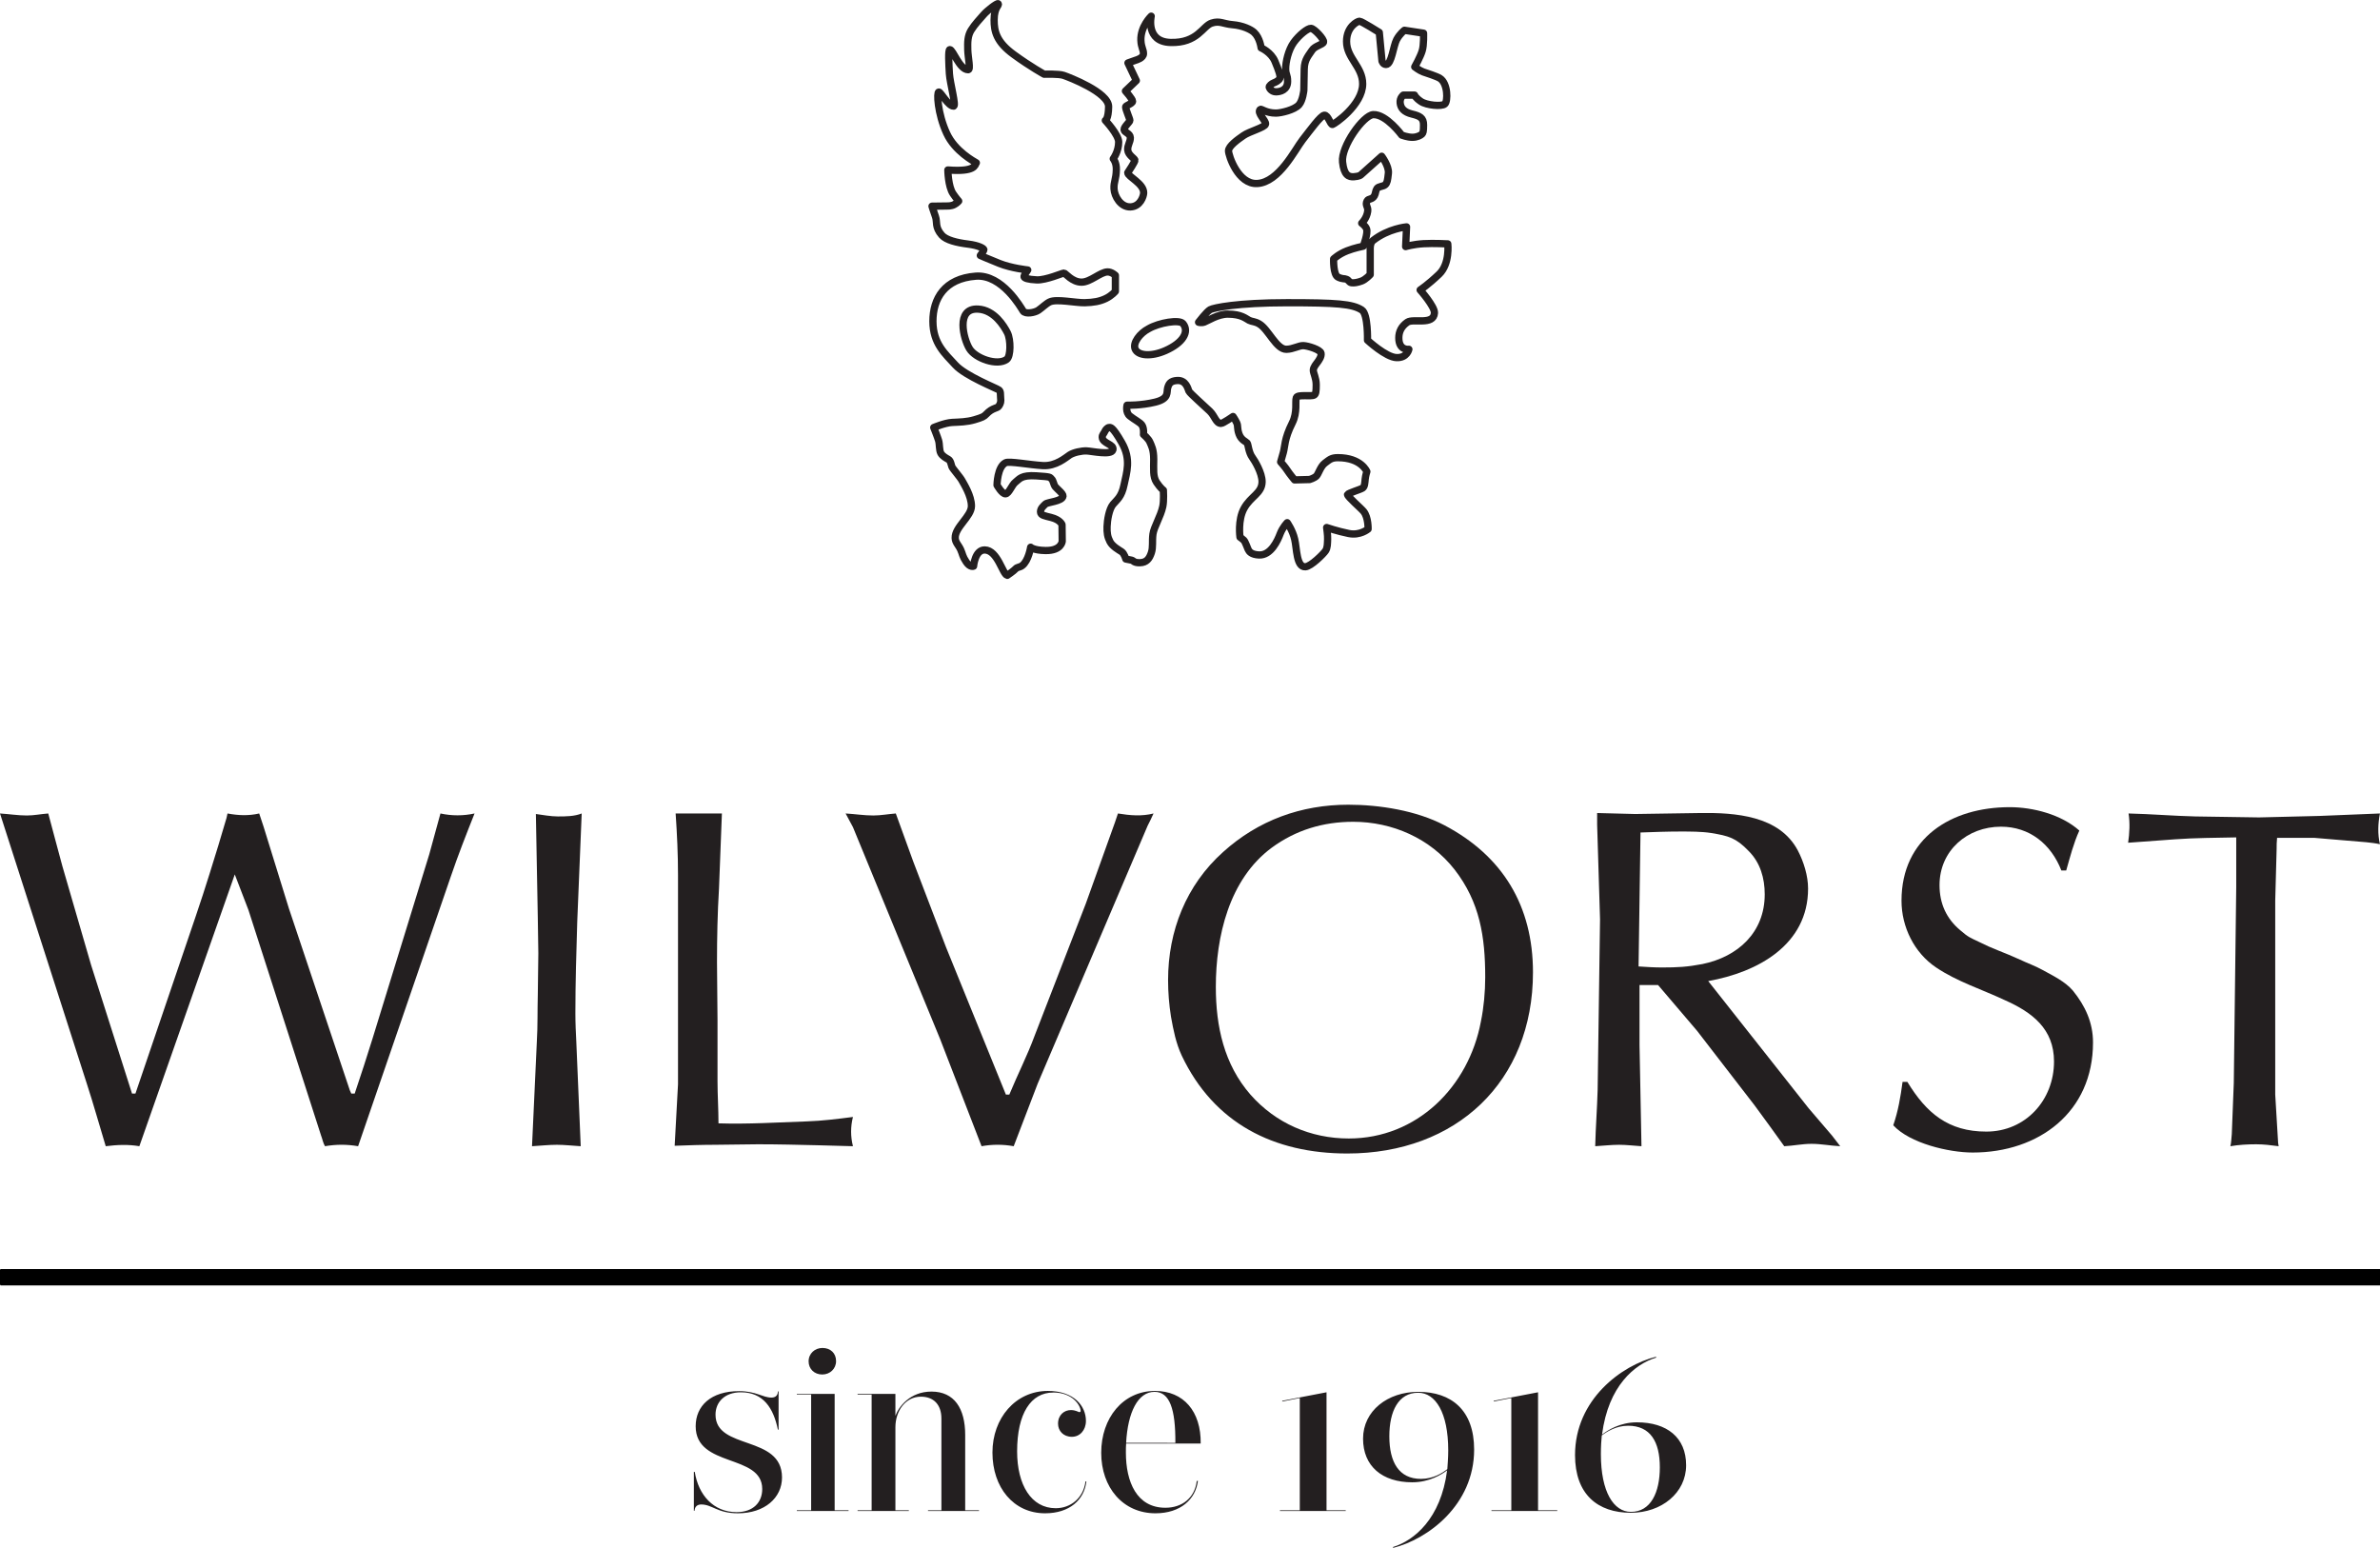
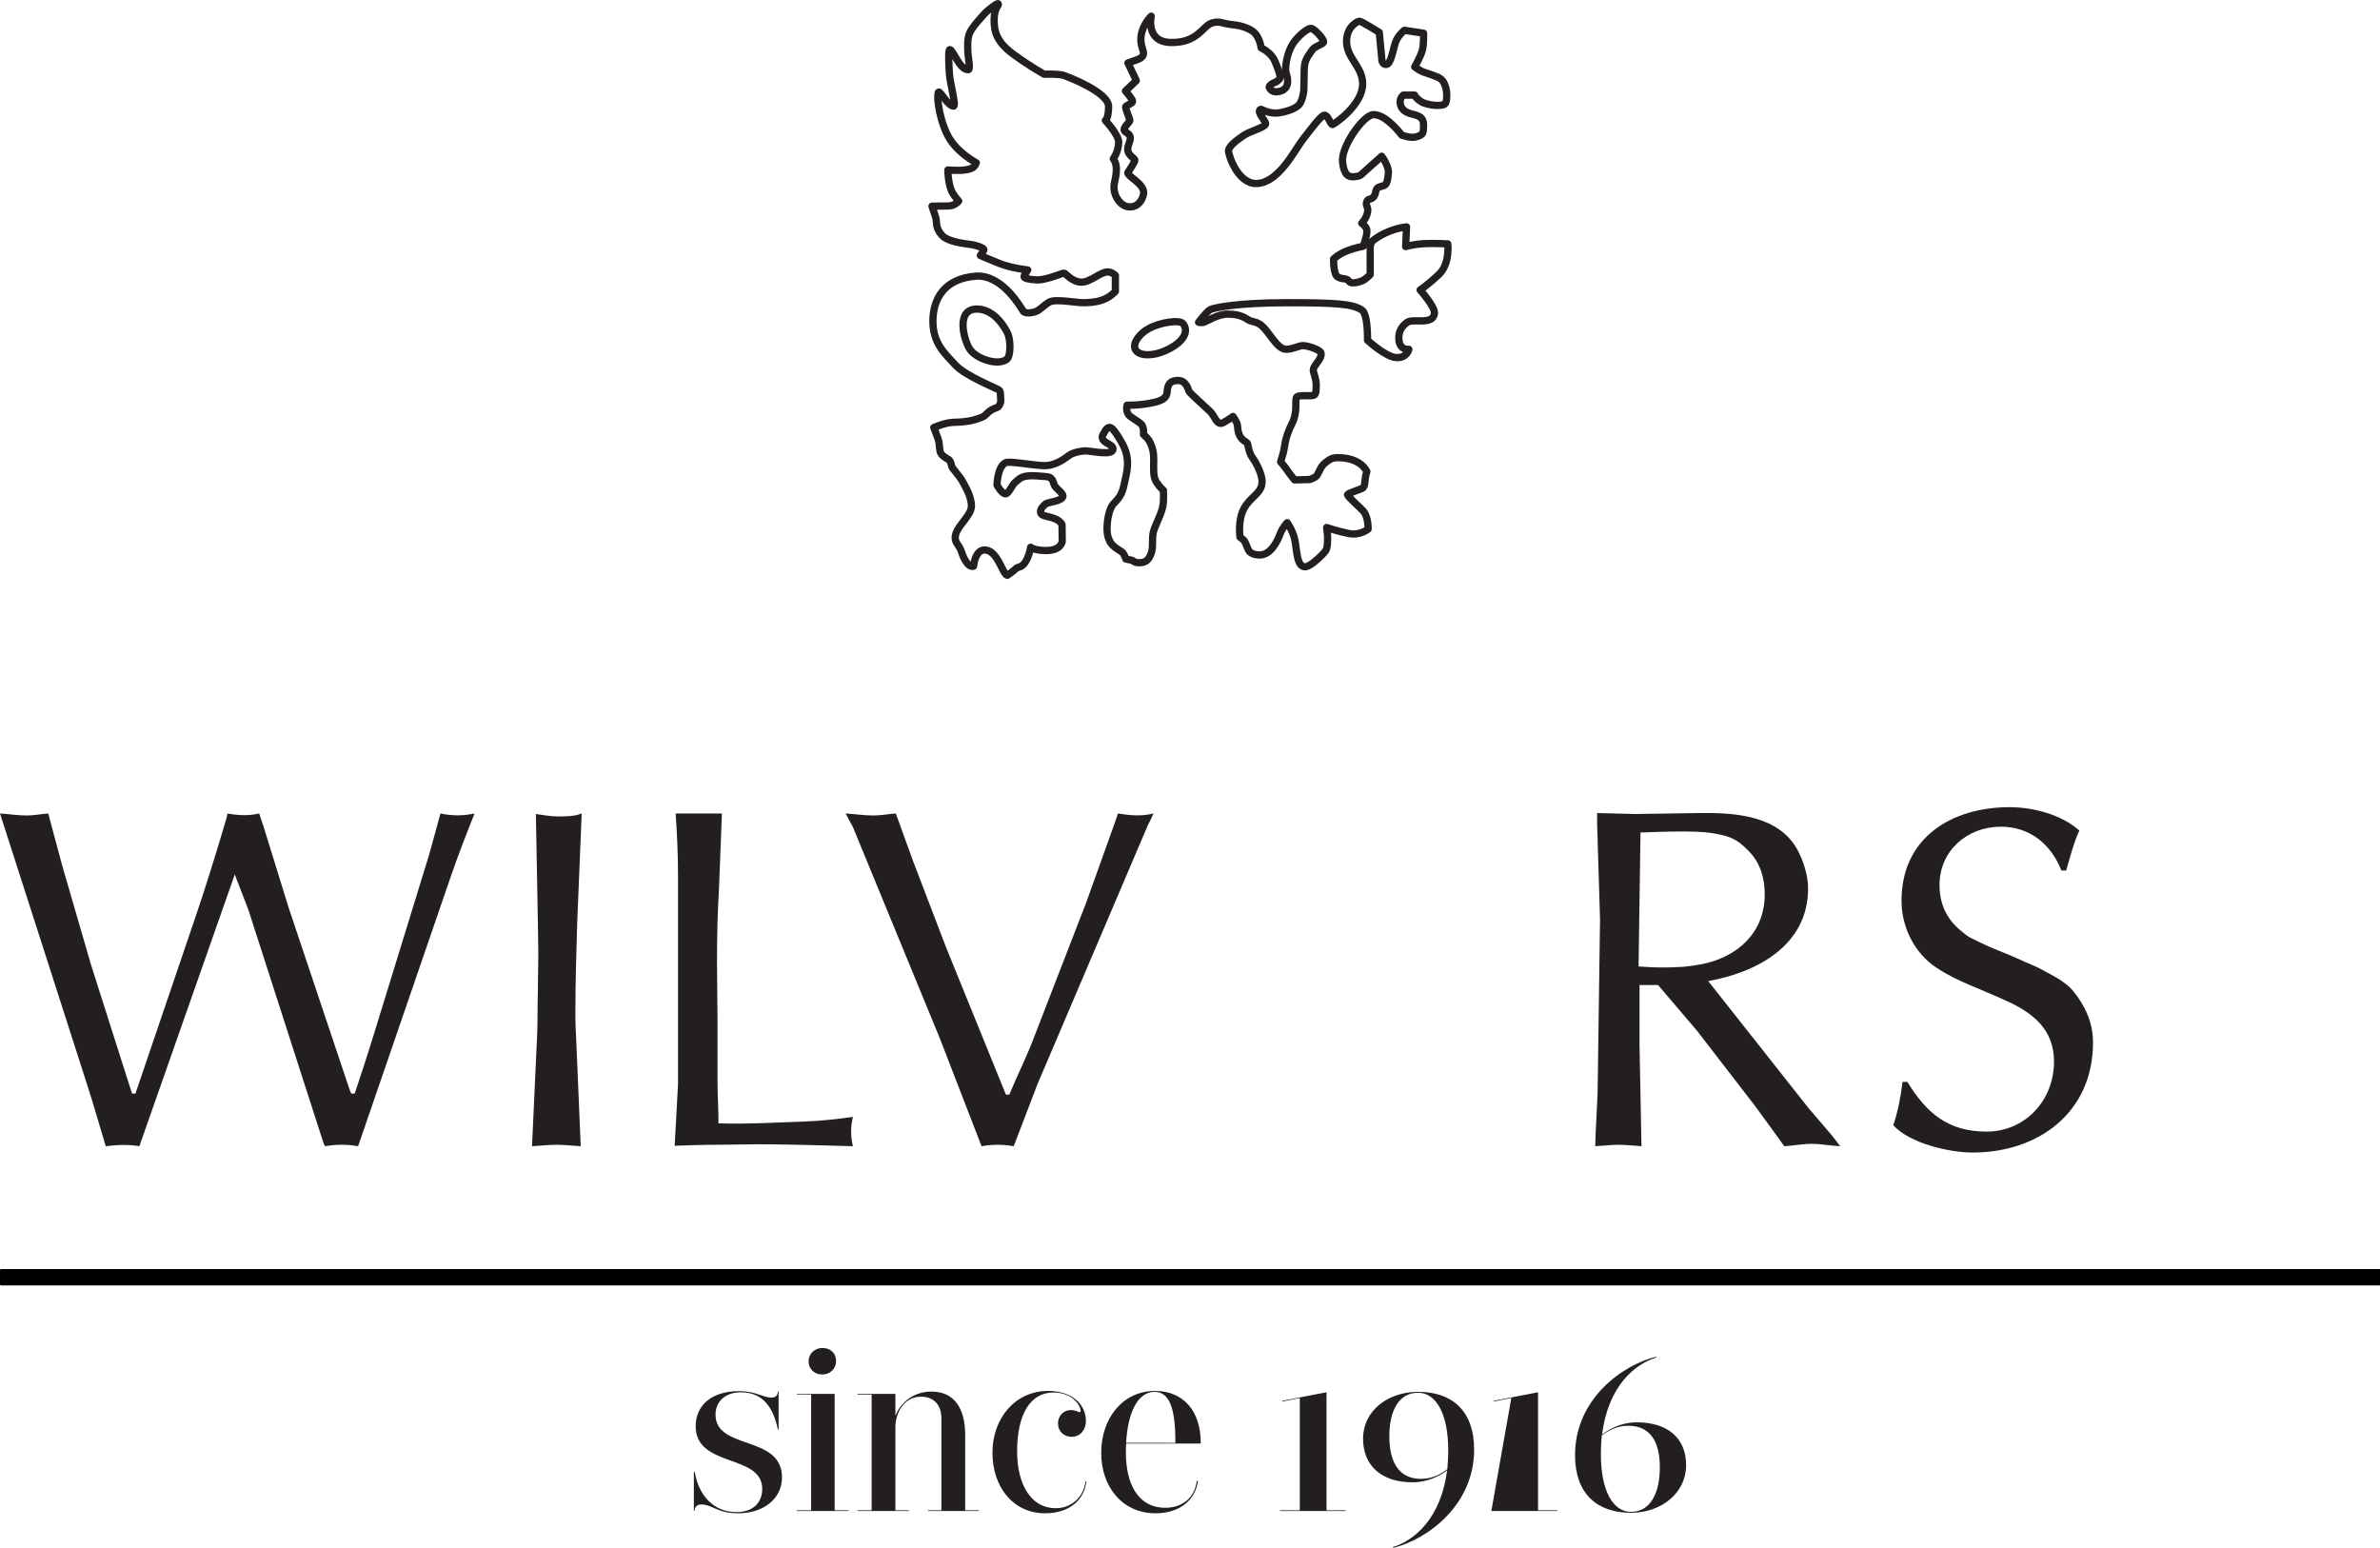
<svg xmlns="http://www.w3.org/2000/svg" height="93.84pt" id="svg63" version="1.2" viewBox="0 0 144.29 93.84" width="144.29pt">
  <defs id="defs34">
    <clipPath id="clip1">
      <path d="M 42 81 L 103 81 L 103 93.84 L 42 93.84 Z M 42 81" id="path28" />
    </clipPath>
    <clipPath id="clip2">
      <path d="M 129 49 L 144.289 49 L 144.289 70 L 129 70 Z M 129 49" id="path31" />
    </clipPath>
  </defs>
  <g id="surface15575">
    <g clip-path="url(#clip1)" clip-rule="nonzero" id="g40">
-       <path d="M 47.203 86.672 L 47.203 84.352 L 47.16 84.352 C 47.16 84.602 47.008 84.727 46.77 84.727 C 46.238 84.727 45.844 84.336 44.809 84.336 C 43.098 84.336 42.176 85.23 42.176 86.465 C 42.176 88.996 46.211 88.117 46.211 90.27 C 46.211 91.082 45.664 91.672 44.656 91.672 C 43.254 91.672 42.344 90.633 42.121 89.234 L 42.066 89.234 L 42.066 91.586 L 42.109 91.586 C 42.121 91.336 42.277 91.207 42.512 91.207 C 43.184 91.207 43.492 91.742 44.738 91.742 C 46.363 91.742 47.41 90.801 47.41 89.57 C 47.41 86.969 43.379 87.934 43.379 85.762 C 43.379 85.008 43.926 84.406 44.922 84.406 C 46.281 84.406 46.895 85.371 47.16 86.672 Z M 51.445 91.602 L 51.445 91.559 L 50.602 91.559 L 50.602 84.504 L 48.309 84.504 L 48.309 84.543 L 49.176 84.543 L 49.176 91.559 L 48.309 91.559 L 48.309 91.602 Z M 50.688 82.516 C 50.688 82.039 50.352 81.719 49.863 81.719 C 49.402 81.719 49.023 82.055 49.023 82.531 C 49.023 82.992 49.371 83.328 49.848 83.328 C 50.324 83.328 50.688 82.977 50.688 82.516 Z M 58.516 86.996 C 58.516 85.383 57.855 84.363 56.469 84.363 C 55.152 84.363 54.469 85.316 54.285 85.832 L 54.285 84.504 L 51.992 84.504 L 51.992 84.547 L 52.844 84.547 L 52.844 91.559 L 51.992 91.559 L 51.992 91.602 L 55.098 91.602 L 55.098 91.559 L 54.285 91.559 L 54.285 86.52 C 54.285 85.551 54.887 84.672 55.828 84.672 C 56.598 84.672 57.074 85.148 57.074 86 L 57.074 91.559 L 56.262 91.559 L 56.262 91.602 L 59.352 91.602 L 59.352 91.559 L 58.516 91.559 Z M 63.848 84.418 C 65.051 84.418 65.516 85.23 65.516 85.539 C 65.516 85.582 65.484 85.609 65.43 85.609 C 65.391 85.609 65.207 85.484 64.926 85.484 C 64.52 85.484 64.145 85.777 64.145 86.309 C 64.145 86.742 64.465 87.105 64.984 87.105 C 65.473 87.105 65.836 86.699 65.836 86.141 C 65.836 85.246 65.121 84.324 63.527 84.324 C 61.566 84.324 60.168 85.973 60.168 88.059 C 60.168 90.172 61.441 91.742 63.359 91.742 C 64.855 91.742 65.738 90.914 65.863 89.809 L 65.809 89.809 C 65.68 90.832 64.898 91.434 64.004 91.434 C 62.52 91.434 61.664 90.02 61.664 87.988 C 61.664 85.68 62.504 84.422 63.848 84.422 Z M 72.555 89.781 C 72.43 90.832 71.648 91.406 70.652 91.406 C 68.914 91.406 68.258 89.836 68.258 88.059 C 68.258 87.863 68.258 87.668 68.273 87.512 L 72.793 87.512 C 72.82 85.566 71.758 84.324 70.023 84.324 C 68.074 84.324 66.762 85.973 66.762 88.074 C 66.762 90.172 68.074 91.742 70.051 91.742 C 71.578 91.742 72.484 90.887 72.625 89.781 Z M 68.273 87.469 C 68.371 85.625 68.984 84.379 69.996 84.379 C 70.918 84.379 71.27 85.43 71.258 87.473 Z M 81.586 91.602 L 81.586 91.559 L 80.422 91.559 L 80.422 84.406 L 77.738 84.922 L 77.738 84.965 L 78.801 84.754 L 78.801 91.559 L 77.598 91.559 L 77.598 91.602 Z M 84.457 93.84 C 86.543 93.324 89.371 91.25 89.371 87.879 C 89.371 85.496 88 84.379 85.98 84.379 C 84.133 84.379 82.637 85.527 82.637 87.219 C 82.637 88.887 83.797 89.863 85.617 89.863 C 86.656 89.863 87.398 89.391 87.734 89.137 C 87.355 92.078 85.73 93.391 84.457 93.785 Z M 85.98 84.434 C 87.02 84.434 87.801 85.625 87.801 87.934 C 87.801 88.383 87.762 88.801 87.746 89.066 C 87.438 89.305 86.895 89.656 86.148 89.656 C 84.805 89.656 84.23 88.633 84.23 87.078 C 84.23 85.555 84.777 84.434 85.98 84.434 M 94.41 91.602 L 94.41 91.559 L 93.246 91.559 L 93.246 84.406 L 90.559 84.922 L 90.559 84.965 L 91.625 84.754 L 91.625 91.559 L 90.422 91.559 L 90.422 91.602 Z M 100.402 82.25 C 98.316 82.766 95.488 84.84 95.488 88.211 C 95.488 90.594 96.859 91.711 98.875 91.711 C 100.727 91.711 102.223 90.508 102.223 88.828 C 102.223 87.148 101.062 86.227 99.238 86.227 C 98.203 86.227 97.461 86.715 97.125 86.969 C 97.504 84.012 99.113 82.699 100.402 82.305 Z M 98.875 91.656 C 97.84 91.656 97.055 90.465 97.055 88.156 C 97.055 87.707 97.082 87.289 97.109 87.023 C 97.406 86.801 97.965 86.434 98.707 86.434 C 100.055 86.434 100.629 87.402 100.629 88.953 C 100.629 90.48 100.082 91.656 98.875 91.656" id="path38" style="stroke:none;fill-rule:nonzero;fill:rgb(13.73%,12.16%,12.549%);fill-opacity:1;" />
+       <path d="M 47.203 86.672 L 47.203 84.352 L 47.16 84.352 C 47.16 84.602 47.008 84.727 46.77 84.727 C 46.238 84.727 45.844 84.336 44.809 84.336 C 43.098 84.336 42.176 85.23 42.176 86.465 C 42.176 88.996 46.211 88.117 46.211 90.27 C 46.211 91.082 45.664 91.672 44.656 91.672 C 43.254 91.672 42.344 90.633 42.121 89.234 L 42.066 89.234 L 42.066 91.586 L 42.109 91.586 C 42.121 91.336 42.277 91.207 42.512 91.207 C 43.184 91.207 43.492 91.742 44.738 91.742 C 46.363 91.742 47.41 90.801 47.41 89.57 C 47.41 86.969 43.379 87.934 43.379 85.762 C 43.379 85.008 43.926 84.406 44.922 84.406 C 46.281 84.406 46.895 85.371 47.16 86.672 Z M 51.445 91.602 L 51.445 91.559 L 50.602 91.559 L 50.602 84.504 L 48.309 84.504 L 48.309 84.543 L 49.176 84.543 L 49.176 91.559 L 48.309 91.559 L 48.309 91.602 Z M 50.688 82.516 C 50.688 82.039 50.352 81.719 49.863 81.719 C 49.402 81.719 49.023 82.055 49.023 82.531 C 49.023 82.992 49.371 83.328 49.848 83.328 C 50.324 83.328 50.688 82.977 50.688 82.516 Z M 58.516 86.996 C 58.516 85.383 57.855 84.363 56.469 84.363 C 55.152 84.363 54.469 85.316 54.285 85.832 L 54.285 84.504 L 51.992 84.504 L 51.992 84.547 L 52.844 84.547 L 52.844 91.559 L 51.992 91.559 L 51.992 91.602 L 55.098 91.602 L 55.098 91.559 L 54.285 91.559 L 54.285 86.52 C 54.285 85.551 54.887 84.672 55.828 84.672 C 56.598 84.672 57.074 85.148 57.074 86 L 57.074 91.559 L 56.262 91.559 L 56.262 91.602 L 59.352 91.602 L 59.352 91.559 L 58.516 91.559 Z M 63.848 84.418 C 65.051 84.418 65.516 85.23 65.516 85.539 C 65.516 85.582 65.484 85.609 65.43 85.609 C 65.391 85.609 65.207 85.484 64.926 85.484 C 64.52 85.484 64.145 85.777 64.145 86.309 C 64.145 86.742 64.465 87.105 64.984 87.105 C 65.473 87.105 65.836 86.699 65.836 86.141 C 65.836 85.246 65.121 84.324 63.527 84.324 C 61.566 84.324 60.168 85.973 60.168 88.059 C 60.168 90.172 61.441 91.742 63.359 91.742 C 64.855 91.742 65.738 90.914 65.863 89.809 L 65.809 89.809 C 65.68 90.832 64.898 91.434 64.004 91.434 C 62.52 91.434 61.664 90.02 61.664 87.988 C 61.664 85.68 62.504 84.422 63.848 84.422 Z M 72.555 89.781 C 72.43 90.832 71.648 91.406 70.652 91.406 C 68.914 91.406 68.258 89.836 68.258 88.059 C 68.258 87.863 68.258 87.668 68.273 87.512 L 72.793 87.512 C 72.82 85.566 71.758 84.324 70.023 84.324 C 68.074 84.324 66.762 85.973 66.762 88.074 C 66.762 90.172 68.074 91.742 70.051 91.742 C 71.578 91.742 72.484 90.887 72.625 89.781 Z M 68.273 87.469 C 68.371 85.625 68.984 84.379 69.996 84.379 C 70.918 84.379 71.27 85.43 71.258 87.473 Z M 81.586 91.602 L 81.586 91.559 L 80.422 91.559 L 80.422 84.406 L 77.738 84.922 L 77.738 84.965 L 78.801 84.754 L 78.801 91.559 L 77.598 91.559 L 77.598 91.602 Z M 84.457 93.84 C 86.543 93.324 89.371 91.25 89.371 87.879 C 89.371 85.496 88 84.379 85.98 84.379 C 84.133 84.379 82.637 85.527 82.637 87.219 C 82.637 88.887 83.797 89.863 85.617 89.863 C 86.656 89.863 87.398 89.391 87.734 89.137 C 87.355 92.078 85.73 93.391 84.457 93.785 Z M 85.98 84.434 C 87.02 84.434 87.801 85.625 87.801 87.934 C 87.801 88.383 87.762 88.801 87.746 89.066 C 87.438 89.305 86.895 89.656 86.148 89.656 C 84.805 89.656 84.23 88.633 84.23 87.078 C 84.23 85.555 84.777 84.434 85.98 84.434 M 94.41 91.602 L 94.41 91.559 L 93.246 91.559 L 93.246 84.406 L 90.559 84.922 L 90.559 84.965 L 91.625 84.754 L 90.422 91.559 L 90.422 91.602 Z M 100.402 82.25 C 98.316 82.766 95.488 84.84 95.488 88.211 C 95.488 90.594 96.859 91.711 98.875 91.711 C 100.727 91.711 102.223 90.508 102.223 88.828 C 102.223 87.148 101.062 86.227 99.238 86.227 C 98.203 86.227 97.461 86.715 97.125 86.969 C 97.504 84.012 99.113 82.699 100.402 82.305 Z M 98.875 91.656 C 97.84 91.656 97.055 90.465 97.055 88.156 C 97.055 87.707 97.082 87.289 97.109 87.023 C 97.406 86.801 97.965 86.434 98.707 86.434 C 100.055 86.434 100.629 87.402 100.629 88.953 C 100.629 90.48 100.082 91.656 98.875 91.656" id="path38" style="stroke:none;fill-rule:nonzero;fill:rgb(13.73%,12.16%,12.549%);fill-opacity:1;" />
    </g>
    <path d="M 17.516 55.078 L 15.98 50.117 C 15.891 49.848 15.801 49.586 15.715 49.316 C 15.062 49.465 14.445 49.438 13.793 49.316 L 13.734 49.586 C 13.41 50.707 13.055 51.855 12.703 52.98 C 12.434 53.836 12.168 54.664 11.875 55.52 L 8.211 66.297 L 8.004 66.297 L 5.523 58.504 L 3.781 52.508 C 3.484 51.445 3.219 50.379 2.926 49.316 C 2.48 49.348 2.07 49.438 1.625 49.438 C 1.094 49.438 0.531 49.348 0 49.316 L 5.258 65.68 C 5.672 66.949 6.023 68.219 6.41 69.488 C 7.09 69.402 7.77 69.371 8.449 69.488 L 14.234 53.012 L 15.062 55.168 L 19.465 68.84 C 19.555 69.074 19.582 69.281 19.703 69.488 C 20.383 69.371 21.031 69.371 21.711 69.488 L 27.324 53.156 C 27.766 51.855 28.266 50.586 28.77 49.316 C 28.09 49.465 27.383 49.465 26.703 49.316 L 26.023 51.797 L 22.594 62.934 C 22.242 64.055 21.887 65.176 21.504 66.297 L 21.297 66.297 L 21.207 66.094 L 17.516 55.078" id="path42" style="stroke:none;fill-rule:nonzero;fill:rgb(13.73%,12.16%,12.549%);fill-opacity:1;" />
    <path d="M 35.266 49.316 C 34.824 49.496 34.289 49.496 33.816 49.496 C 33.406 49.496 32.902 49.406 32.488 49.348 L 32.605 55.668 C 32.605 56.379 32.637 57.086 32.637 57.793 C 32.637 58.621 32.605 59.477 32.605 60.305 C 32.578 61.25 32.605 62.195 32.547 63.141 L 32.254 69.488 C 32.754 69.461 33.258 69.402 33.758 69.402 C 34.23 69.402 34.73 69.461 35.207 69.488 L 34.941 63.199 C 34.91 62.609 34.883 62.02 34.883 61.426 C 34.883 59.566 34.941 57.707 34.996 55.875 L 35.266 49.316" id="path44" style="stroke:none;fill-rule:nonzero;fill:rgb(13.73%,12.16%,12.549%);fill-opacity:1;" />
    <path d="M 43.5 61.84 C 43.5 60.688 43.469 59.508 43.469 58.324 C 43.469 56.82 43.5 55.344 43.59 53.867 L 43.766 49.316 L 40.961 49.316 C 41.047 50.559 41.105 51.797 41.105 53.039 L 41.105 65.738 L 40.902 69.461 C 41.727 69.43 42.555 69.402 43.383 69.402 C 44.238 69.402 45.094 69.371 45.953 69.371 C 47.16 69.371 48.371 69.402 49.586 69.43 L 51.711 69.488 C 51.562 68.898 51.562 68.309 51.711 67.715 C 50.766 67.836 49.852 67.953 48.906 67.984 C 47.133 68.043 45.359 68.16 43.559 68.102 C 43.559 67.246 43.5 66.387 43.5 65.535 L 43.5 61.84" id="path46" style="stroke:none;fill-rule:nonzero;fill:rgb(13.73%,12.16%,12.549%);fill-opacity:1;" />
    <path d="M 59.508 69.488 C 60.156 69.371 60.805 69.371 61.457 69.488 L 62.906 65.707 L 69.578 50.055 C 69.699 49.82 69.816 49.586 69.934 49.316 C 69.223 49.496 68.516 49.438 67.777 49.316 L 67.598 49.848 L 65.828 54.781 L 62.727 62.785 C 62.281 63.996 61.691 65.148 61.191 66.359 L 60.984 66.359 L 57.348 57.41 L 55.371 52.242 C 55.016 51.266 54.66 50.293 54.309 49.316 C 53.867 49.348 53.395 49.438 52.949 49.438 C 52.391 49.438 51.828 49.348 51.266 49.316 L 51.711 50.145 L 56.996 62.992 L 59.508 69.488" id="path48" style="stroke:none;fill-rule:nonzero;fill:rgb(13.73%,12.16%,12.549%);fill-opacity:1;" />
    <path d="M 115.344 65.59 C 115.227 66.477 115.078 67.363 114.781 68.219 C 115.785 69.312 118.148 69.871 119.598 69.871 C 123.609 69.871 126.891 67.422 126.891 63.199 C 126.891 61.988 126.418 60.984 125.68 60.066 C 125.207 59.508 124.469 59.152 123.82 58.797 C 123.402 58.562 122.902 58.387 122.461 58.176 C 122.02 57.973 121.574 57.793 121.133 57.617 C 120.75 57.469 120.363 57.293 120.012 57.117 C 119.445 56.848 119.332 56.82 118.855 56.406 C 118.004 55.699 117.586 54.781 117.586 53.66 C 117.586 51.562 119.273 50.117 121.309 50.117 C 123.051 50.117 124.352 51.18 124.973 52.773 L 125.266 52.773 C 125.504 51.945 125.711 51.121 126.062 50.352 C 124.973 49.379 123.258 48.934 121.84 48.934 C 118.297 48.934 115.281 50.793 115.281 54.605 C 115.281 56.199 116.055 57.766 117.379 58.652 C 118.648 59.508 120.156 59.98 121.543 60.633 C 123.199 61.367 124.527 62.371 124.527 64.352 C 124.527 66.684 122.812 68.602 120.422 68.602 C 118.117 68.602 116.789 67.48 115.637 65.59 L 115.344 65.59" id="path50" style="stroke:none;fill-rule:nonzero;fill:rgb(13.73%,12.16%,12.549%);fill-opacity:1;" />
    <g clip-path="url(#clip2)" clip-rule="nonzero" id="g54">
-       <path d="M 143.461 51.059 C 143.754 51.09 144.02 51.121 144.285 51.18 C 144.141 50.559 144.168 49.938 144.285 49.316 L 140.625 49.465 L 136.961 49.555 L 133.094 49.496 C 131.766 49.465 130.406 49.348 129.047 49.316 C 129.137 49.906 129.105 50.5 129.02 51.09 L 131.852 50.883 C 133.094 50.793 134.305 50.793 135.574 50.766 L 135.574 53.777 L 135.426 65.648 L 135.305 68.75 C 135.277 68.988 135.277 69.254 135.219 69.488 C 135.723 69.402 136.254 69.371 136.781 69.371 C 137.258 69.371 137.699 69.43 138.145 69.488 L 138.113 69.281 L 137.938 66.359 L 137.938 54.605 L 138.023 51.473 C 138.023 51.266 138.023 51.031 138.051 50.793 L 140.297 50.793 L 143.461 51.059" id="path52" style="stroke:none;fill-rule:nonzero;fill:rgb(13.73%,12.16%,12.549%);fill-opacity:1;" />
-     </g>
-     <path d="M 81.742 48.785 C 78.879 48.785 76.281 49.73 74.152 51.652 C 71.91 53.66 70.816 56.438 70.816 59.418 C 70.816 60.156 70.875 60.895 70.992 61.633 C 71.141 62.461 71.289 63.23 71.645 63.996 C 73.594 68.102 77.227 69.93 81.684 69.93 C 88.273 69.93 92.938 65.59 92.938 58.945 C 92.938 54.93 91.109 51.887 87.562 50.027 C 85.879 49.141 83.637 48.785 81.742 48.785 Z M 90.043 59.242 C 90.043 60.125 89.957 61.074 89.781 61.93 C 89.039 65.887 85.906 69.02 81.773 69.02 C 79.473 69.02 77.344 68.102 75.809 66.359 C 74.211 64.527 73.711 62.227 73.711 59.832 C 73.711 56.789 74.508 53.305 77.105 51.387 C 78.555 50.324 80.211 49.82 82.039 49.82 C 84.406 49.82 86.707 50.824 88.184 52.715 C 89.719 54.691 90.043 56.789 90.043 59.242" id="path56" style="stroke:none;fill-rule:evenodd;fill:rgb(13.73%,12.16%,12.549%);fill-opacity:1;" />
+       </g>
    <path d="M 96.828 49.289 L 96.828 49.996 L 97.004 55.727 L 96.859 66.062 C 96.828 67.215 96.738 68.34 96.711 69.488 C 97.184 69.461 97.684 69.402 98.16 69.402 C 98.602 69.402 99.074 69.461 99.516 69.488 L 99.398 63.348 C 99.398 62.902 99.398 62.488 99.398 62.078 L 99.398 59.715 L 100.52 59.715 L 102.883 62.488 L 106.371 67.008 C 106.988 67.836 107.578 68.664 108.172 69.488 C 108.73 69.461 109.266 69.344 109.824 69.344 C 110.414 69.344 110.977 69.461 111.566 69.488 L 111.066 68.84 L 109.648 67.184 L 103.562 59.477 C 106.547 58.945 109.617 57.293 109.617 53.867 C 109.617 53.098 109.352 52.242 108.996 51.562 C 107.875 49.438 105.188 49.258 103.062 49.289 L 99.133 49.348 Z M 99.457 50.469 C 100.254 50.441 101.082 50.41 101.879 50.41 C 102.441 50.41 103.18 50.41 103.738 50.5 C 104.805 50.676 105.246 50.793 106.016 51.594 C 106.723 52.301 106.988 53.246 106.988 54.219 C 106.988 56.527 105.363 58.004 103.211 58.445 C 102.293 58.621 101.699 58.652 100.758 58.652 C 100.281 58.652 99.809 58.621 99.34 58.59 L 99.457 50.469" id="path58" style="stroke:none;fill-rule:evenodd;fill:rgb(13.73%,12.16%,12.549%);fill-opacity:1;" />
    <path d="M 696.328 739.103 C 702.695 742.814 715.156 744.884 717.266 742.15 C 721.094 737.267 717.266 730.587 706.602 725.861 C 697.852 721.994 689.922 722.736 688.203 726.798 C 686.602 730.509 691.055 736.369 696.328 739.103 Z M 587.773 726.994 C 584.141 732.853 579.219 751.72 592.93 751.017 C 602.773 750.509 608.633 740.822 610.781 736.603 C 612.852 732.384 612.852 722.345 610.312 720.509 C 604.57 716.408 591.406 721.095 587.773 726.994 Z M 697.93 928.595 C 697.93 928.595 694.375 913.087 709.648 912.658 C 726.055 912.189 729.102 922.58 734.531 924.377 C 739.453 926.017 741.562 923.908 747.188 923.439 C 753.516 922.931 758.477 920.47 760.312 918.752 C 763.867 915.47 764.57 909.377 764.57 909.377 C 764.57 909.377 770.625 906.798 772.969 901.173 C 775.312 895.548 776.406 892.267 775.938 890.939 C 775.43 889.65 773.477 888.595 772.148 888.127 C 770.859 887.658 769.336 886.252 769.453 885.548 C 769.609 884.845 770.977 882.736 773.555 882.736 C 776.133 882.736 780.625 883.791 780.625 889.064 C 780.625 893.4 779.453 892.814 779.453 896.798 C 779.453 900.822 781.055 908.087 784.336 912.658 C 787.656 917.228 792.812 921.33 794.805 921.212 C 796.797 921.095 802.891 914.533 802.422 912.892 C 801.953 911.252 797.148 910.666 795.391 907.853 C 793.633 905.041 790.82 902.462 790.703 896.603 C 790.586 890.705 790.469 883.673 790.469 883.673 C 790.469 883.673 789.883 877.58 787.539 874.884 C 784.805 871.759 776.602 869.845 773.555 869.845 C 767.461 869.845 764.688 872.619 764.062 872.072 C 761.719 870.08 767.617 865.275 767.266 863.166 C 766.914 861.173 757.383 858.712 753.867 856.212 C 750.352 853.791 744.805 849.806 744.805 846.955 C 744.805 844.142 750.586 826.525 762.188 827.15 C 775.43 827.853 785.156 847.814 789.648 853.556 C 794.336 859.533 800.664 868.322 802.891 868.556 C 805.117 868.791 806.523 862.814 807.812 862.931 C 808.867 863.009 826.133 874.767 826.133 887.541 C 826.133 898.009 816.367 903.166 816.367 913.244 C 816.367 922.267 823.047 925.548 824.219 925.548 C 825.43 925.548 836.211 918.752 836.211 918.752 L 837.852 901.408 C 837.852 901.408 838.438 899.298 840.312 899.298 C 843.711 899.298 844.648 910.509 846.758 914.416 C 848.75 918.048 851.445 920.041 851.445 920.041 L 863.047 918.283 C 863.047 918.283 863.32 911.134 862.227 907.619 C 861.211 904.103 857.695 897.853 857.695 897.853 C 857.695 897.853 860.469 895.666 862.812 894.806 C 865.195 893.986 871.016 892.15 872.93 890.939 C 877.852 887.892 877.852 876.994 875.938 875.353 C 874.102 873.712 864.844 874.533 861.445 876.877 C 858.008 879.22 857.578 880.744 857.578 880.744 L 850.781 880.744 C 850.781 880.744 848.516 879.103 848.867 875.939 C 849.219 872.775 851.211 870.431 856.016 869.259 C 860.859 868.087 863.047 866.916 863.047 862.697 C 863.047 858.478 862.734 857.775 862.031 857.072 C 861.289 856.369 859.18 855.158 856.25 855.158 C 853.32 855.158 849.805 856.486 849.805 856.486 C 849.805 856.486 840.43 869.22 832.578 868.908 C 826.562 868.673 812.852 849.416 813.945 840.158 C 814.805 832.228 817.539 831.017 820.859 831.252 C 824.141 831.486 824.961 832.306 824.961 832.306 L 837.656 843.673 C 837.656 843.673 842.188 837.697 841.719 833.361 C 841.25 829.025 841.016 827.619 839.844 826.447 C 838.672 825.275 835.742 825.509 834.805 824.103 C 833.867 822.697 834.023 821.095 833.281 819.767 C 831.875 817.189 829.648 818.166 828.828 816.603 C 827.422 813.908 829.609 813.244 829.18 810.275 C 828.594 806.017 825.547 803.087 825.547 803.087 C 825.547 803.087 827.695 801.642 828.477 799.689 C 829.531 796.994 826.484 789.142 826.484 789.142 C 826.484 789.142 821.055 788.087 816.641 786.33 C 811.562 784.337 808.516 781.408 808.516 781.408 C 808.516 781.408 808.164 771.798 811.211 770.392 C 814.258 768.986 814.961 769.689 816.367 769.064 C 817.812 768.517 817.812 767.228 819.336 766.994 C 820.859 766.759 823.047 767.111 825.547 768.048 C 828.008 768.986 830.703 771.916 830.703 771.916 L 830.703 786.798 C 830.703 786.798 830.352 791.017 832.344 792.541 C 841.719 799.923 852.734 800.861 852.734 800.861 L 852.188 788.908 C 852.188 788.908 856.836 790.314 863.047 790.666 C 869.297 791.017 877.734 790.548 877.734 790.548 C 877.734 790.548 879.141 778.478 872.461 772.15 C 865.781 765.783 860.977 762.619 860.977 762.619 C 860.977 762.619 869.883 752.58 869.648 748.673 C 869.18 740.939 856.719 745.509 853.203 743.048 C 849.688 740.587 848.047 737.423 848.047 733.556 C 848.047 725.705 854.141 726.642 854.141 726.642 C 854.141 726.642 853.086 721.33 846.641 721.603 C 840.195 721.798 829.062 732.15 829.062 732.15 C 829.062 732.15 829.453 747.892 825.664 750.431 C 820 754.181 810.312 754.884 780.273 754.884 C 750.234 754.884 735.82 751.837 733.672 750.666 C 731.562 749.494 726.641 743.048 726.641 743.048 C 726.641 743.048 728.203 742.462 730.195 743.166 C 732.188 743.869 738.281 747.97 744.375 747.97 C 752.695 747.97 755.391 745.158 757.266 744.22 C 759.141 743.283 760.742 743.634 763.477 741.994 C 769.023 738.712 773.828 726.486 779.883 726.642 C 784.141 726.72 787.383 728.986 790.234 728.869 C 793.047 728.752 800.547 726.408 800.898 724.259 C 801.25 722.189 799.609 720.041 798.789 718.869 C 797.969 717.697 796.211 715.822 796.211 713.947 C 796.211 712.072 797.969 709.259 797.969 705.158 C 797.969 701.056 797.734 699.572 796.797 698.947 C 795.039 697.775 786.68 699.533 785.898 697.306 C 785.078 695.08 786.758 688.556 783.438 681.955 C 778.516 672.189 779.062 667.619 778.008 663.986 C 776.992 660.353 776.406 658.361 776.406 658.361 C 776.406 658.361 779.297 655.08 780.469 653.205 C 781.641 651.33 784.844 647.462 784.844 647.462 L 793.984 647.697 C 793.984 647.697 796.797 648.517 798.086 649.806 C 799.375 651.095 800.547 655.666 803.242 657.658 C 805.938 659.65 807.031 660.939 811.094 660.939 C 825.312 660.939 828.672 652.502 828.672 652.502 C 828.672 652.502 827.891 650.158 827.656 647.931 C 827.422 645.705 827.422 643.478 826.133 642.541 C 824.805 641.603 817.539 639.572 816.953 638.556 C 817.188 637.033 825.039 630.392 826.719 628.322 C 829.648 624.689 829.414 617.658 829.414 617.658 C 829.414 617.658 824.609 613.556 817.695 614.962 C 810.742 616.369 804.297 618.595 804.297 618.595 C 804.297 618.595 805 613.791 804.883 611.447 C 804.766 609.103 804.883 606.291 803.594 604.416 C 802.305 602.541 794.805 595.002 791.406 594.806 C 785.898 594.416 786.25 605.939 784.922 611.447 C 783.672 616.955 780.391 621.525 780.391 621.525 C 780.391 621.525 777.695 618.83 776.133 614.845 C 774.648 610.861 770.547 601.564 763.242 601.955 C 758.555 602.189 757.266 604.064 756.68 605.353 C 756.094 606.642 754.922 610.041 754.102 610.861 C 753.281 611.681 751.758 612.736 751.758 612.736 C 751.758 612.736 750.273 623.048 754.219 630.197 C 758.32 637.619 765.039 639.259 765.156 646.291 C 765.195 651.798 760.586 659.259 759.258 661.056 C 756.914 664.22 756.758 669.025 756.094 669.845 C 755.391 670.666 752.461 671.603 751.172 675.236 C 749.883 678.869 750.703 680.041 749.766 682.072 C 748.828 684.064 747.539 685.9 747.539 685.9 C 747.539 685.9 741.562 681.72 740.273 681.72 C 737.188 681.72 736.602 686.056 733.477 689.103 C 730.312 692.15 721.367 700.002 720.781 701.291 C 720.195 702.58 719.141 708.087 713.633 707.736 C 709.531 707.462 708.594 705.744 707.891 703.166 C 707.188 700.587 708.945 696.72 700.391 694.611 C 691.797 692.502 683.281 692.736 683.281 692.736 C 683.281 692.736 682.188 688.4 685 686.173 C 687.812 683.947 690.977 682.423 692.188 680.861 C 693.711 678.869 693.242 675.002 693.242 675.002 C 693.242 675.002 696.289 672.423 697.109 670.431 C 697.93 668.439 699.453 666.095 699.453 660.002 C 699.453 653.908 698.867 649.455 701.211 645.939 C 703.555 642.423 705.312 641.212 705.312 641.212 C 705.312 641.212 705.703 634.845 704.961 631.369 C 703.672 625.275 699.57 618.947 698.984 614.611 C 698.398 610.275 699.18 606.759 698.008 603.244 C 696.836 599.728 695.117 597.384 691.211 597.267 C 687.344 597.111 687.227 598.556 686.055 598.791 C 684.883 599.025 682.539 599.494 682.539 599.494 C 682.539 599.494 681.602 602.892 679.961 603.947 C 678.359 605.002 674.453 607.111 672.93 610.041 C 671.406 612.97 671.055 615.431 671.172 619.181 C 671.289 622.931 672.344 629.728 674.805 632.658 C 677.266 635.587 679.961 637.111 681.484 644.533 C 683.008 651.916 685.938 659.884 680.078 670.08 C 674.219 680.314 673.164 679.22 672.344 679.22 C 671.523 679.22 670.234 677.931 669.766 676.759 C 669.297 675.587 668.203 674.884 668.242 673.361 C 668.359 669.377 675.664 669.181 674.688 665.627 C 673.75 662.228 661.797 664.923 658.75 665.041 C 655.703 665.158 650.898 664.103 648.516 662.58 C 646.172 661.056 640.234 655.666 632.227 656.134 C 624.258 656.603 611.875 658.947 609.688 657.892 C 604.57 655.431 604.453 644.298 604.453 644.298 C 604.453 644.298 607.461 638.908 609.609 639.025 C 611.719 639.103 613.359 644.416 615.703 646.173 C 618.047 647.931 618.984 650.509 628.242 649.923 C 637.5 649.337 636.367 649.103 637.5 648.048 C 638.672 646.994 638.672 644.65 639.844 643.244 C 641.016 641.837 644.609 639.103 644.453 637.619 C 644.062 634.416 635.039 634.064 633.75 632.775 C 632.461 631.486 630.82 630.197 630.82 628.087 C 630.82 625.978 633.32 625.705 637.266 624.689 C 642.812 623.283 643.867 620.353 643.867 620.353 L 643.984 610.275 C 643.984 610.275 643.594 604.494 633.867 604.65 C 626.602 604.767 624.844 606.642 624.844 606.642 C 624.844 606.642 623.555 598.4 619.688 595.509 C 618.281 594.416 616.758 594.689 615.703 593.517 C 614.648 592.306 610.664 589.611 610.664 589.611 C 607.812 590.197 604.883 604.845 597.031 605.002 C 591.055 605.119 590.234 595.158 590.234 595.158 C 590.234 595.158 588.125 594.22 585.781 597.736 C 583.438 601.212 583.672 602.423 582.383 605.236 C 581.094 608.048 579.18 609.455 579.102 612.267 C 578.867 618.83 588.945 625.275 588.945 631.603 C 588.945 637.931 584.258 645.119 583.203 647.111 C 582.148 649.103 577.578 654.259 577.109 655.431 C 576.641 656.603 576.406 659.064 575 659.884 C 573.594 660.705 571.484 661.759 570.391 663.634 C 569.336 665.509 569.727 669.025 569.023 671.369 C 568.32 673.712 566.094 679.22 566.094 679.22 C 566.094 679.22 572.773 682.072 577.227 682.306 C 581.68 682.541 586.016 682.541 590.859 683.947 C 595.625 685.353 596.602 685.9 597.852 687.228 C 601.836 691.447 604.57 690.627 605.586 692.267 C 606.641 693.908 606.914 694.845 606.641 697.189 C 606.445 699.533 606.797 701.056 605.586 701.994 C 604.453 702.931 585.312 710.431 579.219 717.111 C 573.125 723.83 565.586 730.041 565.586 743.634 C 565.586 757.228 572.539 769.572 591.641 770.978 C 607.578 772.15 618.984 751.837 620.273 749.845 C 621.602 747.814 627.305 748.791 629.531 750.314 C 631.758 751.837 634.219 754.337 636.367 755.353 C 640.43 757.345 652.188 754.767 657.578 754.884 C 662.969 755.002 666.836 755.705 670.469 757.462 C 674.102 759.22 676.211 761.798 676.211 761.798 L 676.211 771.447 C 676.211 771.447 674.023 773.595 671.406 773.556 C 666.953 773.4 661.094 767.345 655.703 767.345 C 649.922 767.345 645.938 772.853 645.039 772.853 C 644.062 772.853 634.219 768.517 628.594 768.712 C 622.969 768.986 621.211 769.806 620.859 770.509 C 620.508 771.212 623.086 774.728 623.086 774.728 C 623.086 774.728 613.164 775.783 605.859 778.712 C 598.242 781.759 594.336 783.517 594.336 783.517 C 594.336 783.517 596.484 786.33 596.484 787.033 C 596.484 787.736 593.516 789.611 586.836 790.431 C 580.156 791.252 573.633 792.814 570.977 795.822 C 566.641 800.744 568.32 803.791 567.148 807.072 C 565.938 810.392 565.039 813.4 565.039 813.4 L 574.297 813.517 C 574.297 813.517 576.719 813.4 578.516 814.377 C 580.273 815.314 581.211 816.486 581.211 816.486 C 581.211 816.486 579.609 818.283 577.812 820.939 C 574.766 825.392 574.648 835.353 574.648 835.353 C 591.523 834.064 590.938 838.283 591.914 839.689 C 590.586 840.509 578.945 846.642 573.945 857.541 C 568.32 869.728 567.852 882.619 569.141 882.619 C 570.391 882.619 574.883 873.947 578.164 874.064 C 579.805 874.142 575.938 888.127 575.586 893.673 C 575.234 899.181 574.766 908.322 575.82 908.322 C 577.812 908.322 581.68 896.134 586.953 896.134 C 588.594 896.134 586.836 903.517 586.719 908.205 C 586.602 912.892 586.602 916.525 588.711 920.041 C 590.859 923.556 594.336 927.189 596.367 929.533 C 598.359 931.877 604.57 936.681 605.156 936.134 C 606.055 935.158 602.695 934.22 602.695 926.252 C 602.695 919.455 604.062 913.009 614.531 905.392 C 624.961 897.775 633.047 893.4 633.047 893.4 C 633.047 893.4 641.836 893.752 644.883 892.697 C 647.969 891.642 672.227 882.384 672.109 873.712 C 671.992 866.095 670.117 865.392 670.117 865.392 C 670.117 865.392 678.203 856.72 678.203 852.345 C 678.203 846.486 674.922 842.15 674.922 842.15 C 674.922 842.15 676.914 839.923 676.797 835.587 C 676.68 829.494 675.156 828.322 675.391 823.869 C 675.625 819.416 679.414 812.736 685.352 812.97 C 691.367 813.205 693.281 819.416 693.359 821.408 C 693.555 827.15 683.711 831.252 683.711 833.712 C 684.297 834.65 688.203 840.392 688.047 841.33 C 687.93 842.267 683.945 844.377 683.711 847.423 C 683.477 850.47 685.352 852.228 685.273 854.962 C 685.156 857.658 681.602 858.009 681.484 859.767 C 681.367 861.525 685 864.455 685 865.392 C 685 866.33 682.422 871.955 682.422 873.595 C 682.422 874.416 686.641 875.587 686.641 876.994 C 686.641 878.4 682.305 883.205 682.305 883.205 L 688.906 889.533 L 683.828 900.236 L 688.789 901.994 C 688.789 901.994 693.242 903.166 693.242 905.861 C 693.242 908.556 691.875 909.494 691.68 913.947 C 691.367 922.384 697.93 928.595 697.93 928.595 Z M 697.93 928.595" id="path60" style="fill:none;stroke-width:4.402;stroke-linecap:butt;stroke-linejoin:round;stroke:rgb(13.73%,12.16%,12.549%);stroke-opacity:1;stroke-miterlimit:3.864;" transform="matrix(0.1,0,0,-0.1,0,93.84)" />
  </g>
  <rect height="0.995" id="rect361" ry="0.064" style="fill-rule:evenodd;stroke-width:0.75" width="144.333" x="0" y="76.934" />
</svg>